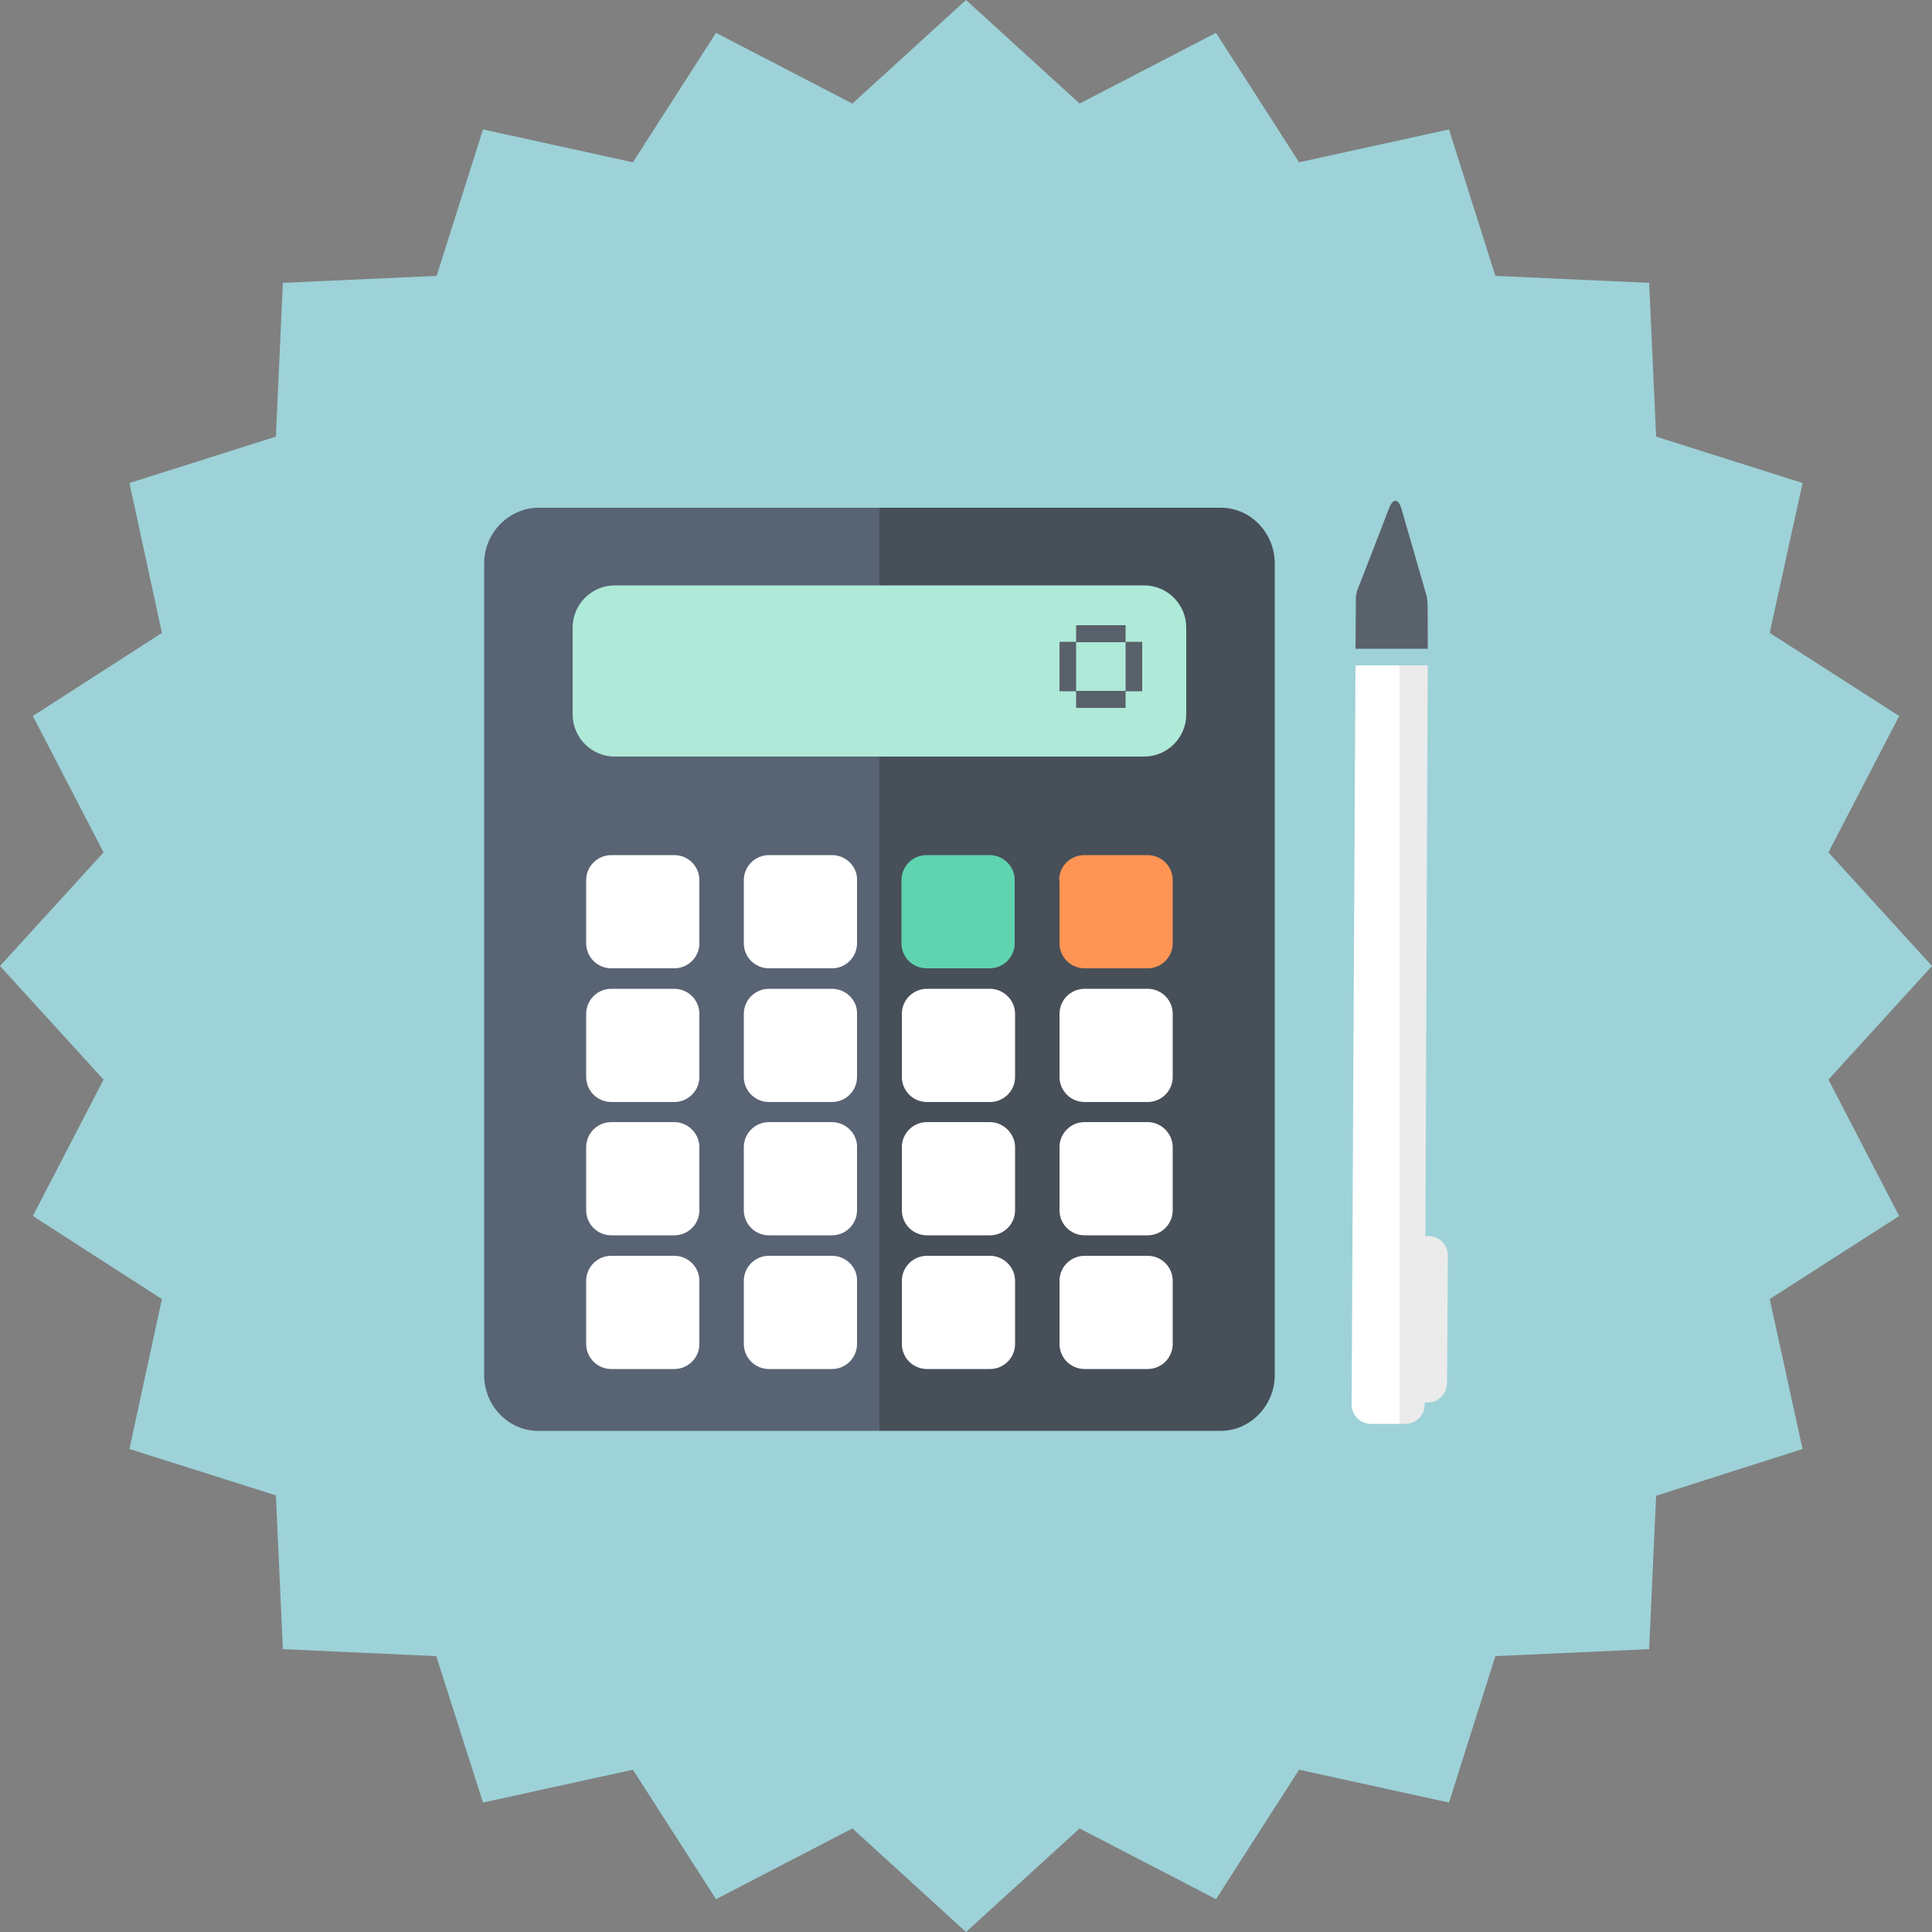
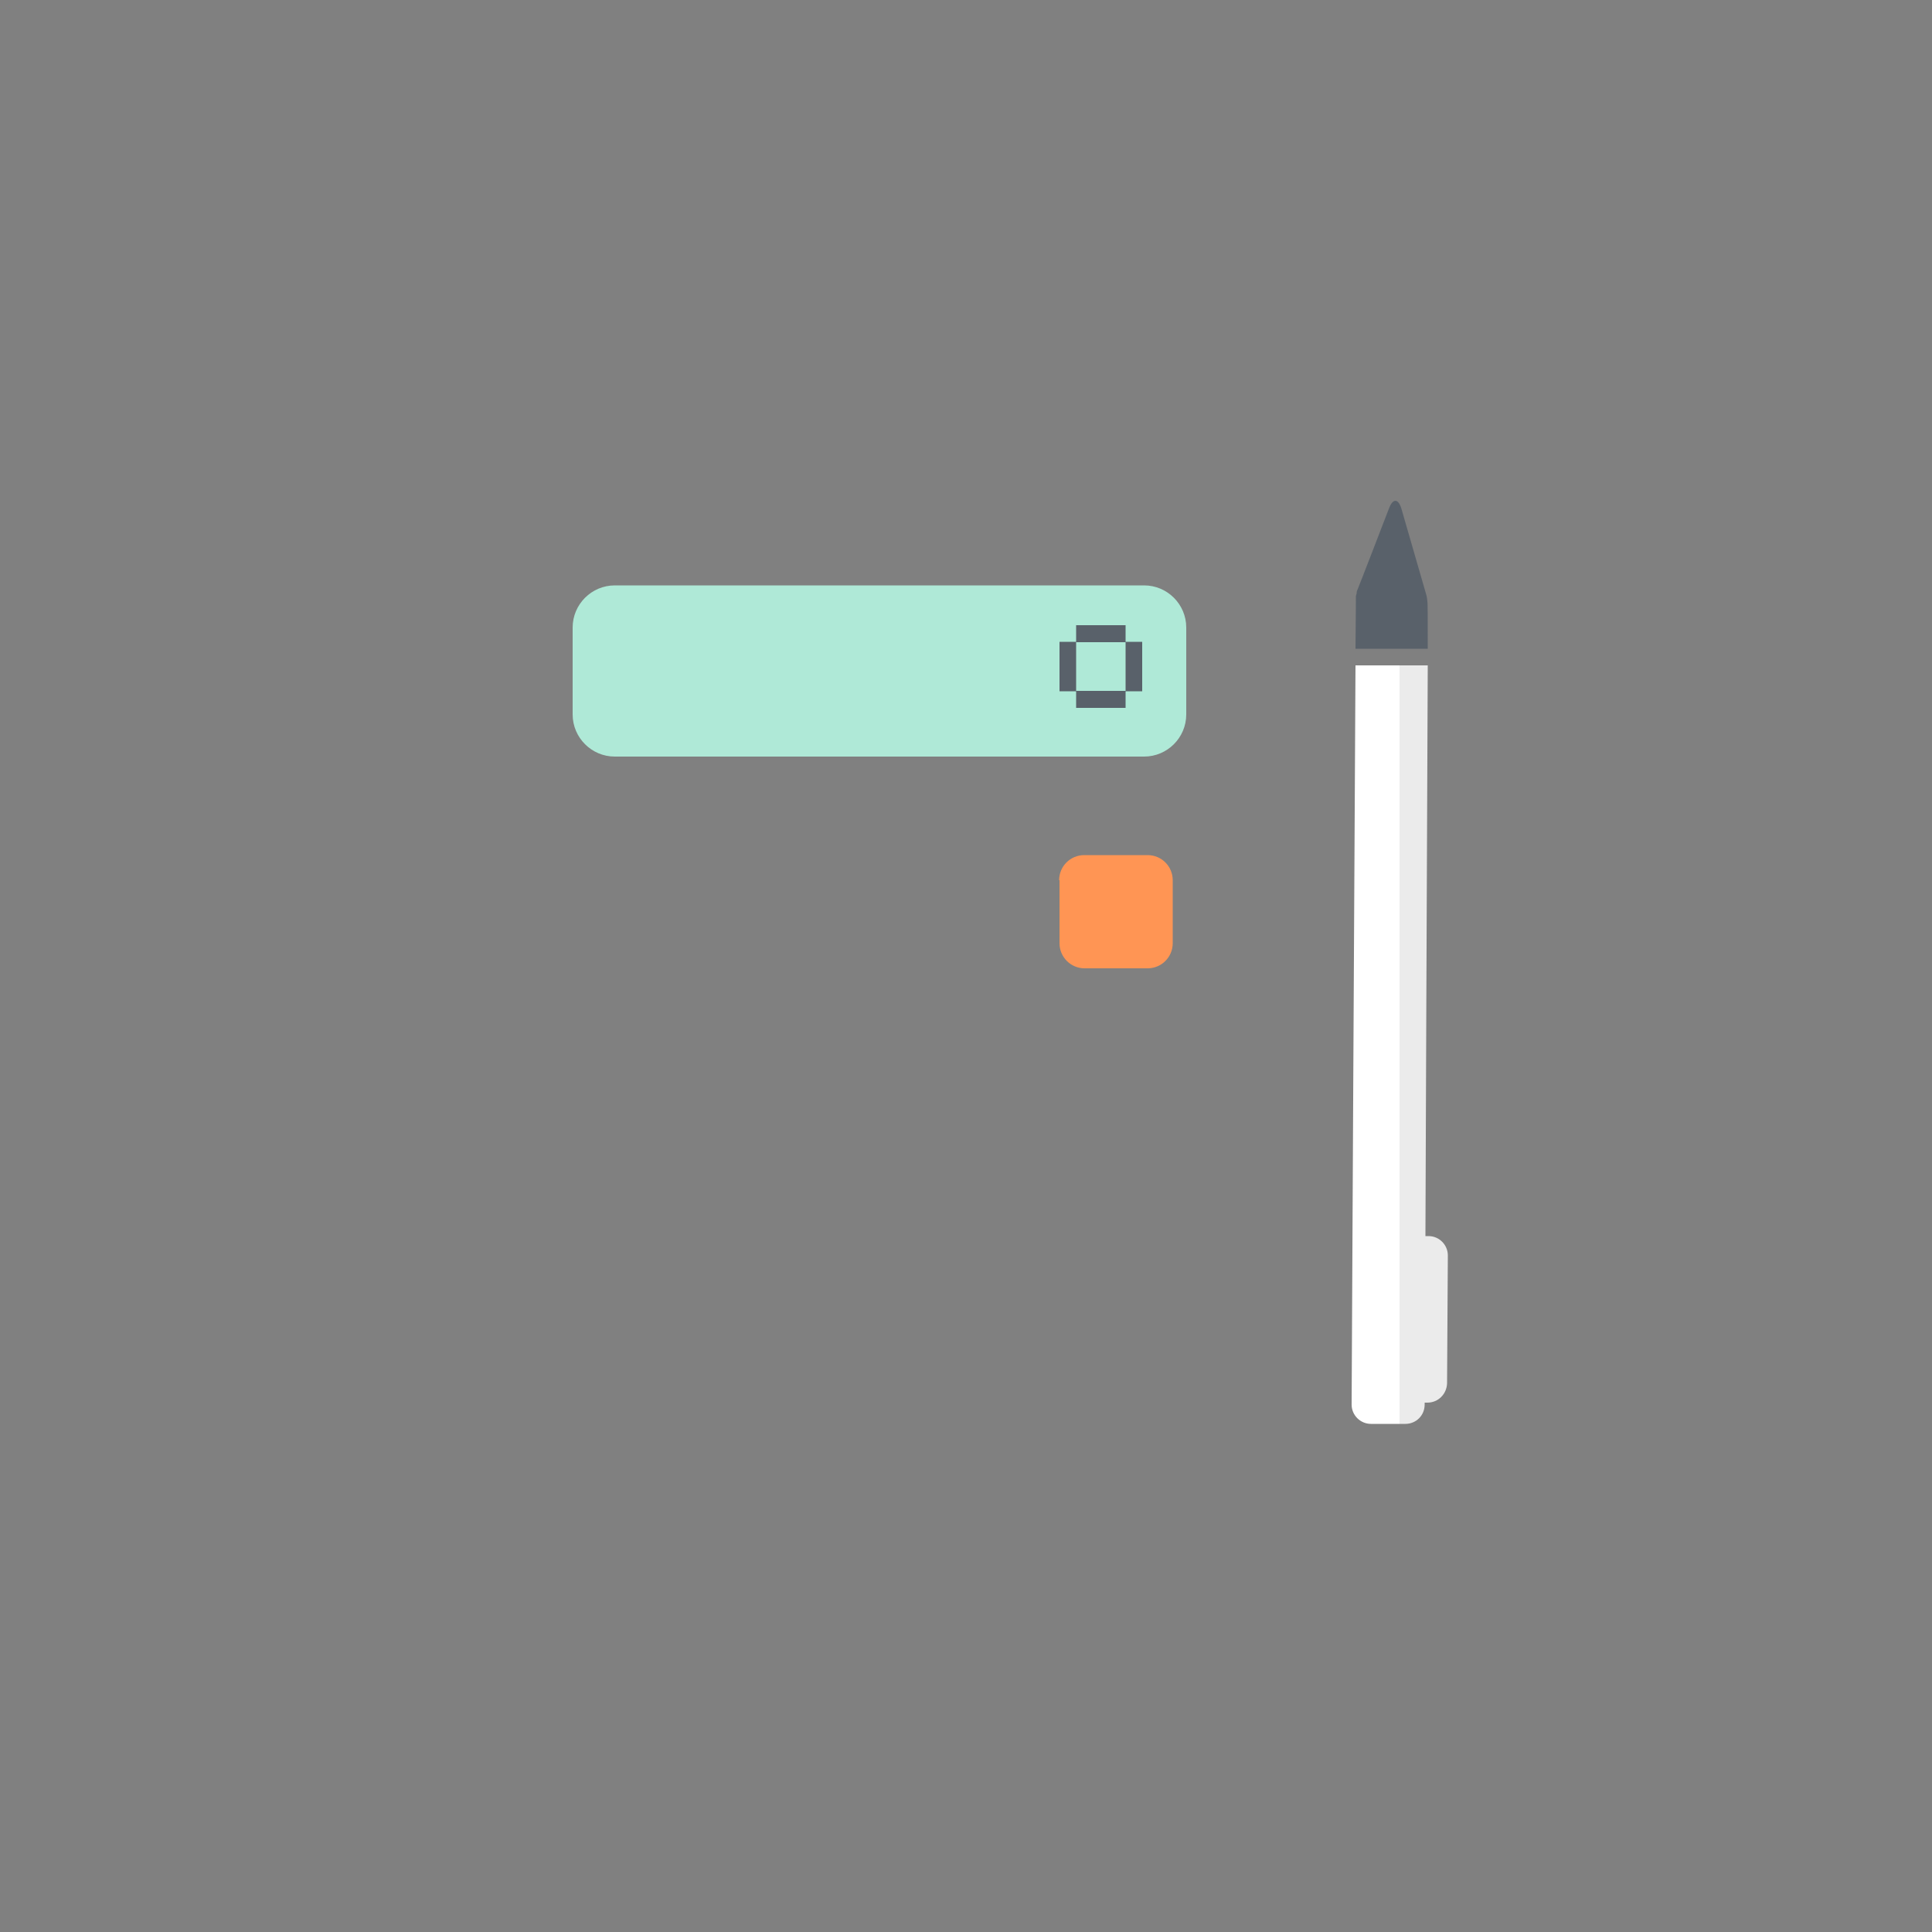
<svg xmlns="http://www.w3.org/2000/svg" xml:space="preserve" id="Vrstva_1" x="0" y="0" style="enable-background:new 0 0 500 500" version="1.1" viewBox="0 0 500 500">
  <rect x="0" y="0" width="500" height="500" fill="#808080" stroke="none" />
  <style>.st5{fill:#fff}.st6{fill:#59616a}</style>
-   <path d="m500 250-26.8 29.4 18.3 35.3-33.5 21.5 8.5 38.8-37.9 12.1-1.8 39.7-39.8 1.8-12 37.9-38.8-8.5-21.5 33.5-35.3-18.3L250 500l-29.4-26.8-35.3 18.3-21.5-33.5-38.8 8.5-12.1-37.9-39.7-1.8-1.8-39.8-37.9-12 8.4-38.8-33.4-21.5 18.3-35.3L0 250l26.8-29.4-18.3-35.3 33.4-21.5-8.4-38.8 37.9-12 1.8-39.8 39.8-1.8 12-37.9 38.8 8.5 21.5-33.5 35.3 18.3L250 0l29.4 26.8 35.3-18.3L336.2 42l38.8-8.5 12 37.9 39.8 1.8 1.8 39.8 37.9 12-8.5 38.8 33.5 21.5-18.3 35.3z" style="fill:#9dd2d8" />
  <g id="calculator-pencil">
    <g id="_x38_">
      <linearGradient id="SVGID_1_" x1="125.322" x2="329.849" y1="87.403" y2="87.403" gradientTransform="matrix(1 0 0 -1 0 338.291)" gradientUnits="userSpaceOnUse">
        <stop offset=".5" style="stop-color:#586373" />
        <stop offset=".5" style="stop-color:#474f59" />
      </linearGradient>
-       <path d="M125.3 145.8v210.1c0 8 6.4 14.4 13.9 14.4H316c7.4 0 13.9-6.4 13.9-14.4V145.8c0-8-6.4-14.4-13.9-14.4H139.2c-7.4.1-13.9 6.4-13.9 14.4z" style="fill:url(#SVGID_1_)" />
      <path d="M307 184.9c0 6-4.9 10.9-10.9 10.9h-137c-6 0-10.9-4.9-10.9-10.9v-22.5c0-6 4.9-10.9 10.9-10.9h137c6 0 10.9 4.9 10.9 10.9v22.5z" style="fill:#afe9d7" />
-       <path d="M233.3 227.8c0-3.6 2.9-6.5 6.5-6.5h16.3c3.6 0 6.5 2.9 6.5 6.5v16.3c0 3.6-2.9 6.5-6.5 6.5h-16.3c-3.6 0-6.5-2.9-6.5-6.5v-16.3z" style="fill:#5fd4af" />
      <path d="M274.1 227.8c0-3.6 2.9-6.5 6.5-6.5H297c3.6 0 6.5 2.9 6.5 6.5v16.3c0 3.6-2.9 6.5-6.5 6.5h-16.3c-3.6 0-6.5-2.9-6.5-6.5v-16.3z" style="fill:#ff9554" />
-       <path d="M174.5 221.3h-16.3c-3.6 0-6.5 2.9-6.5 6.5v16.3c0 3.6 2.9 6.5 6.5 6.5h16.3c3.6 0 6.5-2.9 6.5-6.5v-16.3c0-3.6-2.9-6.5-6.5-6.5zM215.3 221.3H199c-3.6 0-6.5 2.9-6.5 6.5v16.3c0 3.6 2.9 6.5 6.5 6.5h16.3c3.6 0 6.5-2.9 6.5-6.5v-16.3c.1-3.6-2.9-6.5-6.5-6.5zM174.5 255.9h-16.3c-3.6 0-6.5 2.9-6.5 6.5v16.3c0 3.6 2.9 6.5 6.5 6.5h16.3c3.6 0 6.5-2.9 6.5-6.5v-16.3c0-3.6-2.9-6.5-6.5-6.5zM215.3 255.9H199c-3.6 0-6.5 2.9-6.5 6.5v16.3c0 3.6 2.9 6.5 6.5 6.5h16.3c3.6 0 6.5-2.9 6.5-6.5v-16.3c.1-3.6-2.9-6.5-6.5-6.5zM256.2 255.9h-16.3c-3.6 0-6.5 2.9-6.5 6.5v16.3c0 3.6 2.9 6.5 6.5 6.5h16.3c3.6 0 6.5-2.9 6.5-6.5v-16.3c0-3.6-3-6.5-6.5-6.5zM297 255.9h-16.3c-3.6 0-6.5 2.9-6.5 6.5v16.3c0 3.6 2.9 6.5 6.5 6.5H297c3.6 0 6.5-2.9 6.5-6.5v-16.3c0-3.6-2.9-6.5-6.5-6.5zM174.5 290.4h-16.3c-3.6 0-6.5 2.9-6.5 6.5v16.3c0 3.6 2.9 6.5 6.5 6.5h16.3c3.6 0 6.5-2.9 6.5-6.5v-16.3c0-3.5-2.9-6.5-6.5-6.5zM215.3 290.4H199c-3.6 0-6.5 2.9-6.5 6.5v16.3c0 3.6 2.9 6.5 6.5 6.5h16.3c3.6 0 6.5-2.9 6.5-6.5v-16.3c.1-3.5-2.9-6.5-6.5-6.5zM256.2 290.4h-16.3c-3.6 0-6.5 2.9-6.5 6.5v16.3c0 3.6 2.9 6.5 6.5 6.5h16.3c3.6 0 6.5-2.9 6.5-6.5v-16.3c0-3.5-3-6.5-6.5-6.5zM297 290.4h-16.3c-3.6 0-6.5 2.9-6.5 6.5v16.3c0 3.6 2.9 6.5 6.5 6.5H297c3.6 0 6.5-2.9 6.5-6.5v-16.3c0-3.5-2.9-6.5-6.5-6.5zM174.5 325h-16.3c-3.6 0-6.5 2.9-6.5 6.5v16.3c0 3.6 2.9 6.5 6.5 6.5h16.3c3.6 0 6.5-2.9 6.5-6.5v-16.3c0-3.6-2.9-6.5-6.5-6.5zM215.3 325H199c-3.6 0-6.5 2.9-6.5 6.5v16.3c0 3.6 2.9 6.5 6.5 6.5h16.3c3.6 0 6.5-2.9 6.5-6.5v-16.3c.1-3.6-2.9-6.5-6.5-6.5zM256.2 325h-16.3c-3.6 0-6.5 2.9-6.5 6.5v16.3c0 3.6 2.9 6.5 6.5 6.5h16.3c3.6 0 6.5-2.9 6.5-6.5v-16.3c0-3.6-3-6.5-6.5-6.5zM297 325h-16.3c-3.6 0-6.5 2.9-6.5 6.5v16.3c0 3.6 2.9 6.5 6.5 6.5H297c3.6 0 6.5-2.9 6.5-6.5v-16.3c0-3.6-2.9-6.5-6.5-6.5z" class="st5" />
      <path d="M291.3 166.1h4.3v12.8h-4.3v4.3h-12.8v-4.3h-4.3v-12.8h4.3v-4.3h12.8v4.3zm0 .1h-12.8v12.6h12.8v-12.6zM369.5 167.9h-18.7c.1-8.5.1-13.5.1-13.6.1-.5.3-1 .2-1v-.1s.1-.2.1-.3c.1-.1 8.3-21.4 8.3-21.4 1-2.6 2.4-2.5 3.2.2l6.5 22.5s.2 1.1.2 1.5c.1.1.1 4.6.1 12.2z" class="st6" />
      <linearGradient id="SVGID_2_" x1="349.735" x2="374.678" y1="67.907" y2="67.907" gradientTransform="matrix(1 0 0 -1 0 338.291)" gradientUnits="userSpaceOnUse">
        <stop offset=".5" style="stop-color:#fff" />
        <stop offset=".5" style="stop-color:#ebebeb" />
      </linearGradient>
      <path d="M369.7 319.9h-.8s.4-106.1.6-147.7h-18.7c-.3 50.7-1 191.3-1 191.3 0 2.8 2.3 5 5 5h8.9c2.8 0 5-2.2 5-5v-.5h.7c2.8 0 5-2.2 5.1-5l.2-33.1c0-2.7-2.2-5-5-5z" style="fill:url(#SVGID_2_)" />
    </g>
  </g>
</svg>